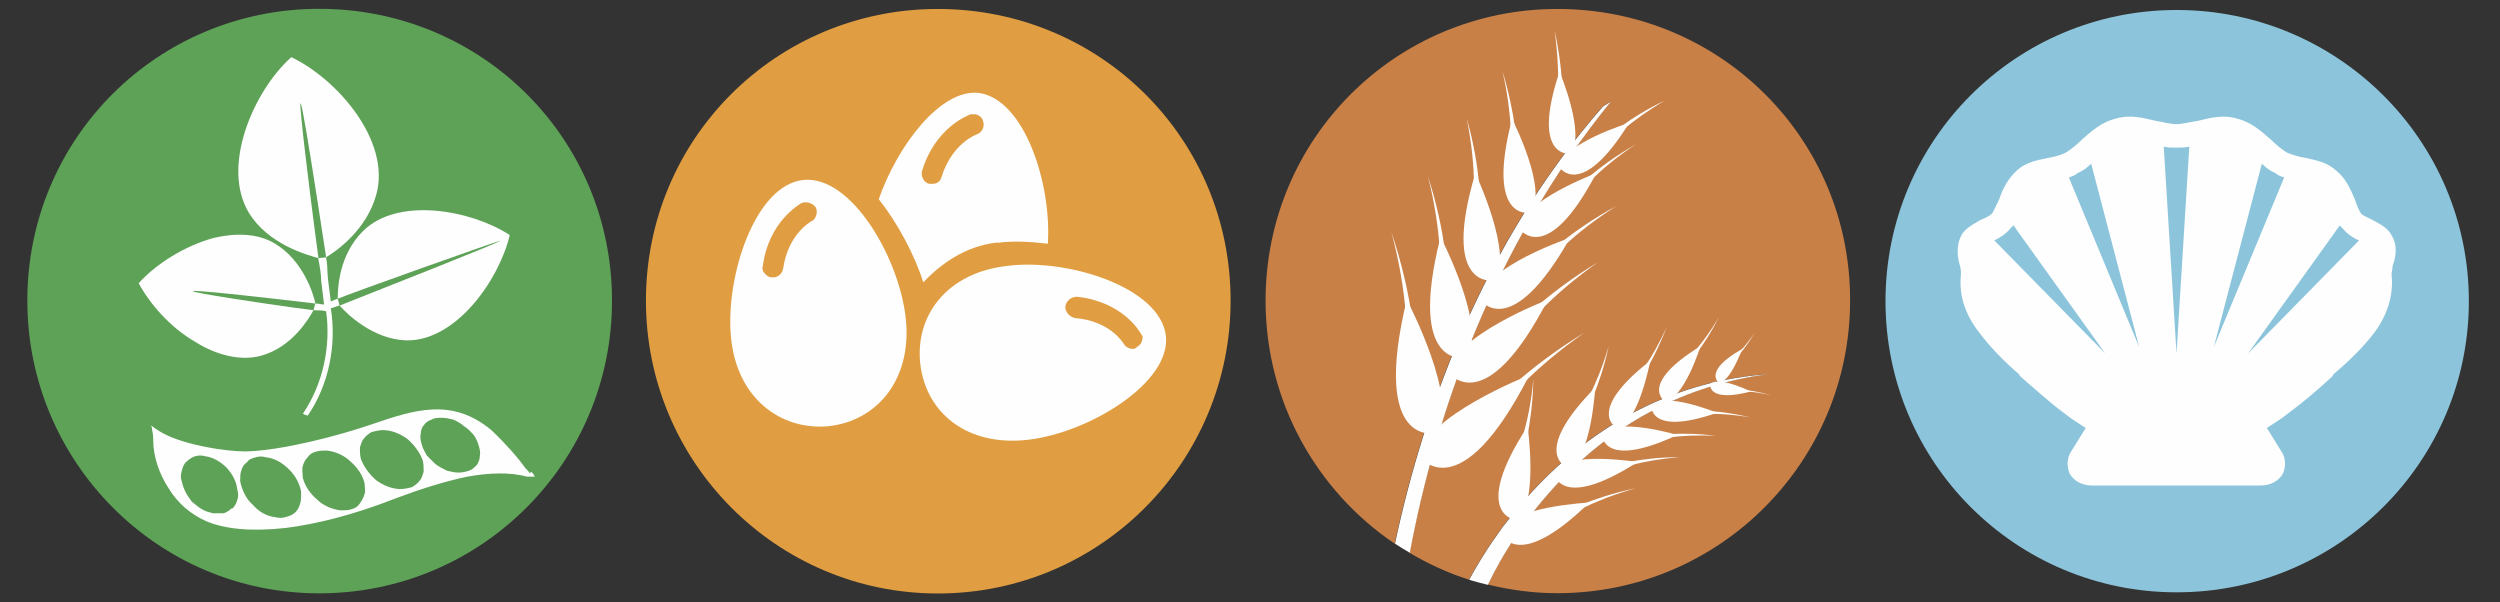
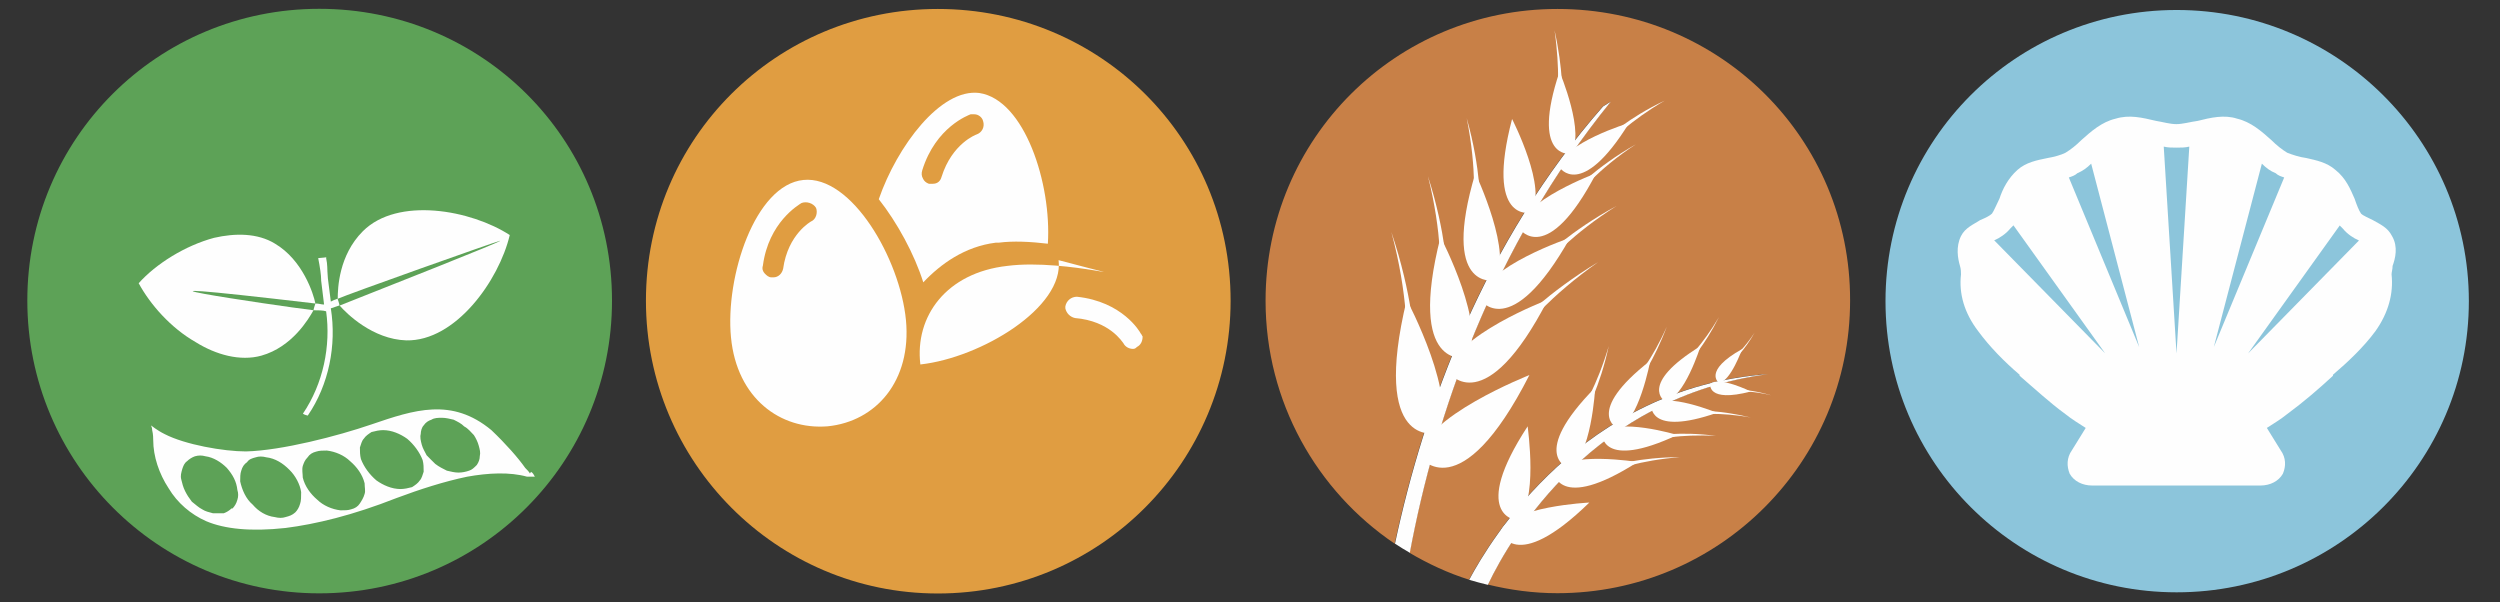
<svg xmlns="http://www.w3.org/2000/svg" id="Capa_1" x="0px" y="0px" viewBox="0 0 170.18 41" style="enable-background:new 0 0 170.18 41;" xml:space="preserve">
  <rect x="0" y="0" width="170.18" height="41" fill="#333333" stroke="none" />
  <style type="text/css">	.st0{fill:#65A8DF;}	.st1{fill:#FEFEFE;}	.st2{fill:#E09D41;}	.st3{fill:#5DA257;}	.st4{fill:#64452B;}	.st5{fill:#C88047;}	.st6{fill:#343D89;}	.st7{fill:#A75956;}	.st8{fill:#93B942;}	.st9{fill:none;stroke:#FEFEFE;stroke-width:0.592;stroke-linecap:round;stroke-linejoin:round;stroke-miterlimit:10;}	.st10{fill:#A77F54;}	.st11{fill:none;stroke:#FEFEFE;stroke-width:0.592;stroke-miterlimit:10;}	.st12{fill:#9F977C;}	.st13{fill:#EFDC65;}	.st14{fill:#8CC5DB;}	.st15{fill:#661C4D;}	.st16{fill:#B29844;}</style>
  <g>
    <g>
      <path class="st5" d="M106.02,0.61c-10.99,0-19.87,8.81-19.87,19.86c0,6.88,3.49,12.96,8.79,16.54   c1.98-9.31,6.08-20.55,14.16-29.76l0.53-0.33c-8.07,9.95-11.94,21.4-13.68,30.71c1.27,0.75,2.62,1.38,4.05,1.83   c1.47-2.76,7.7-13.08,20.35-14c-11.83,1.56-17.42,10.88-19.08,14.33c1.52,0.37,3.1,0.59,4.74,0.59c11.05,0,19.93-8.94,19.93-19.93   C125.96,9.42,117.08,0.61,106.02,0.61z" />
      <path class="st1" d="M109.12,7.25c-8.08,9.21-12.18,20.45-14.16,29.76c0.33,0.22,0.67,0.42,1.01,0.62   c1.74-9.31,5.61-20.76,13.68-30.71L109.12,7.25z" />
      <path class="st1" d="M120.36,25.47c-12.65,0.92-18.88,11.24-20.35,14c0.42,0.13,0.84,0.23,1.27,0.34   C102.94,36.34,108.54,27.02,120.36,25.47z" />
    </g>
    <g>
      <path class="st1" d="M96.68,31.12L96.68,31.12c0,0,2.7,3.68,7.43-5.59C104.12,25.53,96.75,28.42,96.68,31.12z" />
    </g>
    <g>
-       <path class="st1" d="M101.81,27.37L101.81,27.37c0,0,2.17-2.37,6.05-4.73c-3.68,2.56-5.66,5.06-5.66,5.06L101.81,27.37z" />
-     </g>
+       </g>
    <g>
      <path class="st1" d="M97.73,29.48L97.73,29.48c0,0-4.41,1.05-1.97-9.08C95.76,20.4,99.45,27.37,97.73,29.48z" />
    </g>
    <g>
      <path class="st1" d="M96.29,23.29L96.29,23.29c0,0-0.13-3.22-1.58-7.5c1.18,4.34,1.05,7.5,1.05,7.5H96.29z" />
    </g>
    <g>
      <path class="st1" d="M98.66,25.4L98.66,25.4c0,0,2.43,3.29,6.71-5C105.37,20.4,98.79,22.9,98.66,25.4z" />
    </g>
    <g>
      <path class="st1" d="M103.33,22.05L103.33,22.05c0,0,1.97-2.1,5.46-4.21c-3.29,2.3-5.06,4.54-5.06,4.54L103.33,22.05z" />
    </g>
    <g>
      <path class="st1" d="M99.77,24.35L99.77,24.35c0,0-4.01,0.85-1.71-8.22C98.06,16.13,101.35,22.44,99.77,24.35z" />
    </g>
    <g>
      <path class="st1" d="M98.52,18.76L98.52,18.76c0,0-0.07-2.89-1.32-6.77c0.99,3.88,0.85,6.77,0.85,6.77H98.52z" />
    </g>
    <g>
      <path class="st1" d="M100.76,20.4L100.76,20.4c0,0,2.04,3.02,6.12-4.21C106.88,16.19,100.96,18.17,100.76,20.4z" />
    </g>
    <g>
      <path class="st1" d="M105.04,17.57L105.04,17.57c0,0,1.84-1.84,5-3.55c-3.03,1.91-4.67,3.81-4.67,3.81L105.04,17.57z" />
    </g>
    <g>
      <path class="st1" d="M101.68,19.09L101.68,19.09c0,0-3.62,0.66-1.25-7.3C100.43,11.79,103.13,17.51,101.68,19.09z" />
    </g>
    <g>
      <path class="st1" d="M100.76,14.09L100.76,14.09c0,0,0.07-2.56-0.92-6.05c0.72,3.55,0.46,6.05,0.46,6.05H100.76z" />
    </g>
    <g>
      <path class="st1" d="M103.46,15.6L103.46,15.6c0,0,1.84,2.63,5.2-3.81C108.66,11.79,103.52,13.69,103.46,15.6z" />
    </g>
    <g>
      <path class="st1" d="M107.08,13.04L107.08,13.04c0,0,1.51-1.64,4.28-3.22c-2.63,1.71-4.01,3.49-4.01,3.49L107.08,13.04z" />
    </g>
    <g>
      <path class="st1" d="M104.18,14.48L104.18,14.48c0,0-3.09,0.66-1.25-6.38C102.93,8.1,105.43,12.97,104.18,14.48z" />
    </g>
    <g>
-       <path class="st1" d="M103.26,10.08L103.26,10.08c0,0-0.07-2.24-0.99-5.26c0.72,3.09,0.59,5.33,0.59,5.33L103.26,10.08z" />
-     </g>
+       </g>
    <g>
      <path class="st1" d="M106.16,11.39L106.16,11.39c0,0,1.45,2.3,4.74-3.02C110.89,8.37,106.35,9.75,106.16,11.39z" />
    </g>
    <g>
      <path class="st1" d="M109.44,9.35L109.44,9.35c0,0,1.38-1.32,3.88-2.5c-2.37,1.38-3.68,2.76-3.68,2.76L109.44,9.35z" />
    </g>
    <g>
      <path class="st1" d="M106.88,10.47L106.88,10.47c0,0-2.7,0.33-0.72-5.59C106.16,4.88,108,9.22,106.88,10.47z" />
    </g>
    <g>
      <path class="st1" d="M106.35,6.66L106.35,6.66c0,0,0.07-1.91-0.53-4.6c0.39,2.7,0.2,4.6,0.2,4.6H106.35z" />
    </g>
    <g>
      <path class="st1" d="M102.14,36.18L102.14,36.18c0,0,0.92,3.03,6.05-1.97C108.19,34.21,102.8,34.47,102.14,36.18z" />
    </g>
    <g>
-       <path class="st1" d="M106.35,34.94L106.35,34.94c0,0,1.91-1.05,5-1.71c-3.03,0.85-4.87,2.04-4.87,2.04L106.35,34.94z" />
-     </g>
+       </g>
    <g>
      <path class="st1" d="M103.2,35.4L103.2,35.4c0,0-3.16-0.33,0.79-6.38C103.98,29.02,104.77,34.41,103.2,35.4z" />
    </g>
    <g>
-       <path class="st1" d="M103.66,30.99L103.66,30.99c0,0,0.66-2.1,0.72-5.2c-0.26,3.09-1.12,5.06-1.12,5.06L103.66,30.99z" />
-     </g>
+       </g>
    <g>
      <path class="st1" d="M105.76,32.11L105.76,32.11c0,0,0.26,2.83,5.72-0.66C111.48,31.45,106.62,30.66,105.76,32.11z" />
    </g>
    <g>
      <path class="st1" d="M109.71,31.71L109.71,31.71c0,0,1.91-0.59,4.67-0.59c-2.76,0.2-4.6,0.92-4.6,0.92L109.71,31.71z" />
    </g>
    <g>
      <path class="st1" d="M106.75,31.84L106.75,31.84c0,0-2.7-0.85,1.84-5.46C108.59,26.39,108.33,31.25,106.75,31.84z" />
    </g>
    <g>
      <path class="st1" d="M107.93,28.1L107.93,28.1c0,0,0.99-1.78,1.58-4.54c-0.79,2.7-1.84,4.34-1.84,4.34L107.93,28.1z" />
    </g>
    <g>
      <path class="st1" d="M109.05,29.54L109.05,29.54c0,0-0.07,2.5,5.13,0.07C114.18,29.61,110.04,28.36,109.05,29.54z" />
    </g>
    <g>
      <path class="st1" d="M112.6,29.67L112.6,29.67c0,0,1.71-0.33,4.21,0c-2.5-0.13-4.14,0.26-4.14,0.26L112.6,29.67z" />
    </g>
    <g>
      <path class="st1" d="M110.1,29.15L110.1,29.15c0,0-2.3-1.05,2.24-4.6C112.34,24.54,111.55,28.82,110.1,29.15z" />
    </g>
    <g>
      <path class="st1" d="M111.55,25.99L111.55,25.99c0,0,1.05-1.45,1.91-3.75c-0.99,2.24-2.1,3.55-2.1,3.55L111.55,25.99z" />
    </g>
    <g>
      <path class="st1" d="M112.41,27.57L112.41,27.57c0,0-0.26,2.17,4.47,0.53C116.88,28.1,113.39,26.65,112.41,27.57z" />
    </g>
    <g>
      <path class="st1" d="M115.5,27.96L115.5,27.96c0,0,1.51-0.07,3.68,0.46c-2.17-0.39-3.68-0.2-3.68-0.2V27.96z" />
    </g>
    <g>
      <path class="st1" d="M113.33,27.31L113.33,27.31c0,0-1.84-1.12,2.43-3.75C115.76,23.56,114.64,27.17,113.33,27.31z" />
    </g>
    <g>
      <path class="st1" d="M114.97,24.68L114.97,24.68c0,0,1.05-1.12,2.04-3.09c-1.12,1.91-2.24,2.96-2.24,2.96L114.97,24.68z" />
    </g>
    <g>
      <path class="st1" d="M116.42,26.12L116.42,26.12c0,0-0.26,1.32,2.76,0.53C119.18,26.65,117.08,25.6,116.42,26.12z" />
    </g>
    <g>
      <path class="st1" d="M118.33,26.52L118.33,26.52c0,0,0.92,0,2.24,0.39c-1.32-0.33-2.24-0.26-2.24-0.26V26.52z" />
    </g>
    <g>
      <path class="st1" d="M117.01,26.06L117.01,26.06c0,0-1.12-0.79,1.58-2.3C118.59,23.76,117.8,25.99,117.01,26.06z" />
    </g>
    <g>
      <path class="st1" d="M118.06,24.48L118.06,24.48c0,0,0.72-0.66,1.38-1.84c-0.72,1.12-1.45,1.71-1.45,1.71L118.06,24.48z" />
    </g>
  </g>
  <g>
    <g>
      <path class="st3" d="M21.73,40.39L21.73,40.39c-10.99,0-19.87-8.94-19.87-19.93c0-11.05,8.88-19.86,19.87-19.86   c11.05,0,19.93,8.81,19.93,19.86C41.67,31.45,32.79,40.39,21.73,40.39z" />
    </g>
    <g>
      <path class="st1" d="M31.21,32.17L31.21,32.17c-0.26,0-0.53-0.07-0.79-0.13c-0.26-0.13-0.53-0.26-0.79-0.46   c-0.2-0.2-0.4-0.39-0.59-0.59c-0.13-0.26-0.26-0.46-0.33-0.72c-0.07-0.26-0.13-0.53-0.07-0.72c0-0.2,0.07-0.46,0.2-0.59   c0.13-0.2,0.33-0.33,0.53-0.39c0.2-0.13,0.46-0.13,0.72-0.13c0.26,0,0.53,0.07,0.79,0.13c0.26,0.13,0.53,0.26,0.72,0.46   c0.26,0.13,0.46,0.39,0.66,0.59c0.13,0.2,0.26,0.46,0.33,0.72c0.07,0.26,0.13,0.46,0.07,0.72c0,0.2-0.07,0.39-0.2,0.59   c-0.2,0.2-0.33,0.33-0.53,0.39C31.73,32.11,31.47,32.17,31.21,32.17z M27.26,33.29L27.26,33.29c-0.59,0-1.18-0.26-1.64-0.59   c-0.46-0.39-0.85-0.92-1.05-1.45c-0.07-0.26-0.07-0.53-0.07-0.79c0.07-0.2,0.13-0.46,0.26-0.59c0.13-0.2,0.33-0.33,0.53-0.46   c0.26-0.07,0.53-0.13,0.79-0.13c0.59,0,1.18,0.26,1.64,0.59c0.46,0.39,0.85,0.92,1.05,1.45c0.07,0.26,0.07,0.53,0.07,0.79   c-0.07,0.2-0.13,0.46-0.26,0.59c-0.13,0.2-0.33,0.33-0.53,0.46C27.79,33.23,27.52,33.29,27.26,33.29z M23.18,34.74L23.18,34.74   c-0.59-0.07-1.18-0.33-1.58-0.72c-0.46-0.39-0.85-0.92-0.99-1.51c0-0.26-0.07-0.53,0-0.79c0.07-0.2,0.13-0.39,0.33-0.59   c0.13-0.2,0.33-0.33,0.59-0.39c0.2-0.07,0.46-0.07,0.72-0.07c0.59,0.07,1.18,0.33,1.58,0.72c0.46,0.39,0.85,0.92,0.99,1.51   c0,0.26,0.07,0.53,0,0.72c-0.07,0.26-0.2,0.46-0.33,0.66c-0.13,0.2-0.33,0.33-0.59,0.39C23.71,34.74,23.45,34.74,23.18,34.74z    M19.43,35.2L19.43,35.2c-0.2,0.07-0.46,0.07-0.72,0c-0.59-0.07-1.12-0.39-1.51-0.85c-0.46-0.39-0.72-0.99-0.85-1.58   c0-0.26,0-0.53,0.07-0.72c0.07-0.26,0.2-0.46,0.4-0.59c0.13-0.2,0.33-0.26,0.59-0.33c0.2-0.07,0.46-0.07,0.72,0   c0.59,0.07,1.12,0.39,1.58,0.86c0.4,0.39,0.72,0.99,0.79,1.51c0,0.33,0,0.59-0.07,0.79c-0.07,0.26-0.2,0.46-0.33,0.59   C19.89,35.07,19.7,35.13,19.43,35.2z M14.5,34.94L14.5,34.94c-0.26-0.07-0.53-0.13-0.72-0.26c-0.26-0.13-0.46-0.33-0.72-0.53   c-0.2-0.26-0.33-0.46-0.46-0.72c-0.13-0.26-0.2-0.53-0.26-0.79c-0.07-0.26,0-0.46,0.07-0.72c0.07-0.2,0.13-0.39,0.33-0.53   c0.13-0.13,0.33-0.26,0.53-0.33c0.26-0.07,0.46-0.07,0.72,0c0.53,0.07,1.05,0.39,1.45,0.79c0.4,0.46,0.66,0.92,0.72,1.51   c0.07,0.2,0.07,0.46,0,0.66c-0.07,0.26-0.2,0.46-0.33,0.59h-0.07c-0.13,0.13-0.33,0.26-0.53,0.33   C15.02,34.94,14.76,34.94,14.5,34.94z M36.08,32.24L36.08,32.24c-0.07-0.13-0.2-0.26-0.33-0.39c-0.07-0.07-0.13-0.13-0.2-0.13   c0.07,0,0.13,0.07,0.2,0.13c-0.46-0.66-1.32-1.64-2.3-2.57c-2.7-2.24-5.26-1.38-8.16-0.39c-2.3,0.79-6.12,1.78-8.55,1.84   c-1.51,0-4.14-0.46-5.53-1.18c-0.53-0.26-0.92-0.59-0.92-0.59c0,0.07,0.07,0.13,0.07,0.33c0.07,0.26,0.07,0.59,0.07,0.66   c0,1.12,0.4,2.3,1.05,3.29c0.59,0.99,1.51,1.78,2.56,2.24c1.25,0.53,3.03,0.72,5.4,0.46c2.04-0.26,4.54-0.85,7.56-2.04   c1.58-0.59,3.22-1.12,4.8-1.45c1.45-0.26,2.9-0.33,4.08,0h0.53c-0.07-0.13-0.13-0.26-0.26-0.33   C36.14,32.17,36.08,32.17,36.08,32.24z" />
    </g>
    <g>
-       <path class="st1" d="M22.2,17.51L22.2,17.51c0.66-0.39,2.76-1.84,3.42-4.28c0.99-3.62-2.63-7.83-5.79-9.34   c-2.57,2.3-4.8,7.43-2.89,10.59c1.32,2.17,4.01,2.89,4.74,3.09C21.27,14.68,18.84-4.59,22.2,17.51z" />
-     </g>
+       </g>
    <g>
      <path class="st1" d="M23.12,20.8L23.12,20.8c0.46,0.53,2.24,2.3,4.54,2.37c3.35,0.07,6.31-4.08,7.04-7.17   c-2.63-1.71-7.63-2.63-10-0.26c-1.64,1.64-1.71,3.88-1.71,4.6c0.53-0.26,10.72-3.88,11.05-3.95C34.3,16.39,26.27,19.55,23.12,20.8   z" />
    </g>
    <g>
      <path class="st1" d="M21.47,20.66L21.47,20.66c-0.13-0.66-0.86-2.96-2.76-4.08c-1.18-0.72-2.7-0.72-4.14-0.39   c-1.97,0.53-3.95,1.77-5.13,3.09c0.79,1.45,2.17,3.03,3.88,4.01c1.38,0.86,3.03,1.32,4.47,0.92c2.1-0.59,3.22-2.5,3.55-3.09   C18.71,20.8,4.17,18.63,21.47,20.66z" />
    </g>
    <g>
      <path class="st1" d="M22.52,20.99L22.52,20.99c0.2-0.07,0.4-0.13,0.59-0.2c0-0.07-0.13-0.46-0.13-0.46   c-0.2,0.07-0.33,0.13-0.46,0.2l-0.2-1.58c-0.07-0.79,0-0.79-0.13-1.45c0.26,0-0.46,0.07-0.53,0.07c0.13,0.66,0.2,1.18,0.2,1.45   v0.07l0.2,1.64c-0.2,0-0.33-0.07-0.59-0.07c0,0-0.13,0.39-0.13,0.46c0.26,0,0.66,0,0.86,0.07c0.33,2.37-0.2,4.93-1.58,6.97   c0.07,0.07,0.33,0.13,0.33,0.13C22.39,26.19,22.92,23.49,22.52,20.99z" />
    </g>
  </g>
  <g>
    <path class="st2" d="M83.77,20.47L83.77,20.47c0,10.98-8.88,19.93-19.93,19.93c-10.99,0-19.87-8.94-19.87-19.93  c0-11.05,8.88-19.86,19.87-19.86C74.89,0.61,83.77,9.42,83.77,20.47z" />
    <g>
      <path class="st1" d="M55.22,15.07L55.22,15.07c0,0-1.58,0.85-1.91,3.22c-0.07,0.33-0.33,0.59-0.66,0.59c-0.07,0-0.07,0-0.13,0   c-0.2,0-0.33-0.13-0.46-0.26c-0.13-0.13-0.2-0.33-0.13-0.53c0.39-2.96,2.43-4.14,2.63-4.27c0.33-0.13,0.79,0,0.99,0.33   C55.68,14.48,55.54,14.94,55.22,15.07z M54.69,12.25L54.69,12.25c-3.29,0.33-5.33,6.58-4.93,10.72s3.36,6.31,6.58,6.05   c3.29-0.33,5.72-3.09,5.33-7.23C61.27,17.64,57.98,11.92,54.69,12.25z" />
    </g>
    <g>
-       <path class="st1" d="M77.39,23.62L77.39,23.62c-0.07,0.07-0.13,0.13-0.26,0.13c-0.26,0-0.53-0.13-0.66-0.39   c-0.07-0.07-0.92-1.51-3.29-1.71c-0.33-0.07-0.59-0.33-0.66-0.66c0-0.07,0-0.07,0-0.13c0.07-0.39,0.4-0.66,0.79-0.66   c3.09,0.33,4.28,2.37,4.34,2.5c0.07,0.07,0.07,0.13,0.13,0.2C77.78,23.23,77.65,23.49,77.39,23.62z M68.57,18.1L68.57,18.1   c-4.14,0.46-6.31,3.42-5.92,6.71c0.4,3.29,3.16,5.59,7.3,5.13c4.14-0.46,9.8-3.88,9.41-7.1C78.96,19.55,72.65,17.57,68.57,18.1z" />
+       <path class="st1" d="M77.39,23.62L77.39,23.62c-0.07,0.07-0.13,0.13-0.26,0.13c-0.26,0-0.53-0.13-0.66-0.39   c-0.07-0.07-0.92-1.51-3.29-1.71c-0.33-0.07-0.59-0.33-0.66-0.66c0-0.07,0-0.07,0-0.13c0.07-0.39,0.4-0.66,0.79-0.66   c3.09,0.33,4.28,2.37,4.34,2.5c0.07,0.07,0.07,0.13,0.13,0.2C77.78,23.23,77.65,23.49,77.39,23.62z M68.57,18.1L68.57,18.1   c-4.14,0.46-6.31,3.42-5.92,6.71c4.14-0.46,9.8-3.88,9.41-7.1C78.96,19.55,72.65,17.57,68.57,18.1z" />
    </g>
    <g>
      <path class="st1" d="M62.78,11.59L62.78,11.59c0.92-2.96,3.16-3.75,3.29-3.81c0.07,0,0.13,0,0.26,0c0.26,0,0.53,0.2,0.59,0.46   c0.13,0.39-0.07,0.79-0.46,0.92c0,0-1.65,0.59-2.37,2.89c-0.07,0.26-0.26,0.46-0.59,0.46h-0.07c-0.07,0-0.13,0-0.2,0   c-0.2-0.07-0.33-0.2-0.39-0.33C62.72,11.98,62.72,11.79,62.78,11.59z M67.78,16.52L67.78,16.52h0.2c0.99-0.13,2.17-0.07,3.35,0.07   c0.26-4.08-1.58-9.8-4.67-10.26c-2.63-0.33-5.59,3.62-6.84,7.23c1.25,1.58,2.43,3.75,3.03,5.66   C64.03,17.97,65.68,16.78,67.78,16.52z" />
    </g>
  </g>
  <g>
    <g>
      <path class="st14" d="M168.06,20.5L168.06,20.5c0,10.96-8.93,19.82-19.89,19.82c-10.96,0-19.82-8.86-19.82-19.82   c0-10.96,8.86-19.82,19.82-19.82C159.13,0.68,168.06,9.54,168.06,20.5z" />
    </g>
    <g>
      <path class="st1" d="M153.03,24.06L153.03,24.06l6.24-8.71c0.07,0.07,0.15,0.15,0.22,0.22c0.29,0.36,0.73,0.65,1.09,0.8   L153.03,24.06z M153.97,11.14L153.97,11.14c0.29,0.29,0.58,0.51,0.94,0.65c0.15,0.15,0.36,0.22,0.58,0.29l-4.79,11.54   L153.97,11.14z M148.16,24.06L148.16,24.06l-0.87-14.08c0.29,0.07,0.58,0.07,0.87,0.07c0.29,0,0.58,0,0.87-0.07L148.16,24.06z    M140.83,12.08L140.83,12.08c0.22-0.07,0.44-0.15,0.58-0.29c0.36-0.15,0.65-0.36,0.94-0.65l3.27,12.49L140.83,12.08z    M135.75,16.36L135.75,16.36c0.36-0.15,0.8-0.44,1.09-0.8c0.07-0.07,0.15-0.15,0.22-0.22l6.24,8.71L135.75,16.36z M162.83,16.07   L162.83,16.07c-0.29-0.58-0.8-0.8-1.31-1.09c-0.29-0.15-0.65-0.29-0.8-0.44c-0.15-0.22-0.29-0.58-0.44-1.02   c-0.29-0.65-0.58-1.38-1.31-1.96c-0.58-0.51-1.31-0.65-1.96-0.8c-0.51-0.07-0.94-0.22-1.31-0.36c-0.36-0.22-0.73-0.51-1.09-0.87   c-0.65-0.58-1.38-1.23-2.32-1.45c-0.87-0.29-1.82-0.07-2.69,0.15c-0.51,0.07-1.02,0.22-1.45,0.22c-0.44,0-0.94-0.15-1.38-0.22   c-0.94-0.22-1.82-0.44-2.76-0.15c-0.94,0.22-1.67,0.87-2.32,1.45c-0.36,0.36-0.73,0.65-1.09,0.87c-0.29,0.15-0.8,0.29-1.23,0.36   c-0.73,0.15-1.45,0.29-2.03,0.8c-0.65,0.58-1.02,1.31-1.23,1.96c-0.22,0.44-0.36,0.8-0.51,1.02c-0.15,0.15-0.44,0.29-0.8,0.44   c-0.44,0.29-1.02,0.51-1.31,1.09c-0.36,0.73-0.22,1.52-0.07,2.03c0.07,0.22,0.07,0.44,0.07,0.58c-0.15,1.31,0.22,2.61,1.16,3.85   c0.8,1.09,1.81,2.11,2.83,2.98v0.07c0.94,0.8,2.03,1.82,3.12,2.61c0.44,0.36,0.94,0.65,1.38,0.94l-0.94,1.52   c-0.36,0.51-0.36,1.09-0.15,1.6c0.29,0.51,0.87,0.8,1.52,0.8h11.47c0.65,0,1.23-0.29,1.52-0.8c0.22-0.51,0.22-1.09-0.15-1.6   l-0.94-1.52c0.44-0.29,0.94-0.58,1.38-0.94c1.09-0.8,2.18-1.74,3.12-2.61v-0.07c1.02-0.87,2.1-1.89,2.9-2.98   c0.87-1.23,1.23-2.54,1.09-3.85c0-0.15,0.07-0.36,0.07-0.58C163.05,17.6,163.26,16.8,162.83,16.07z" />
    </g>
  </g>
</svg>